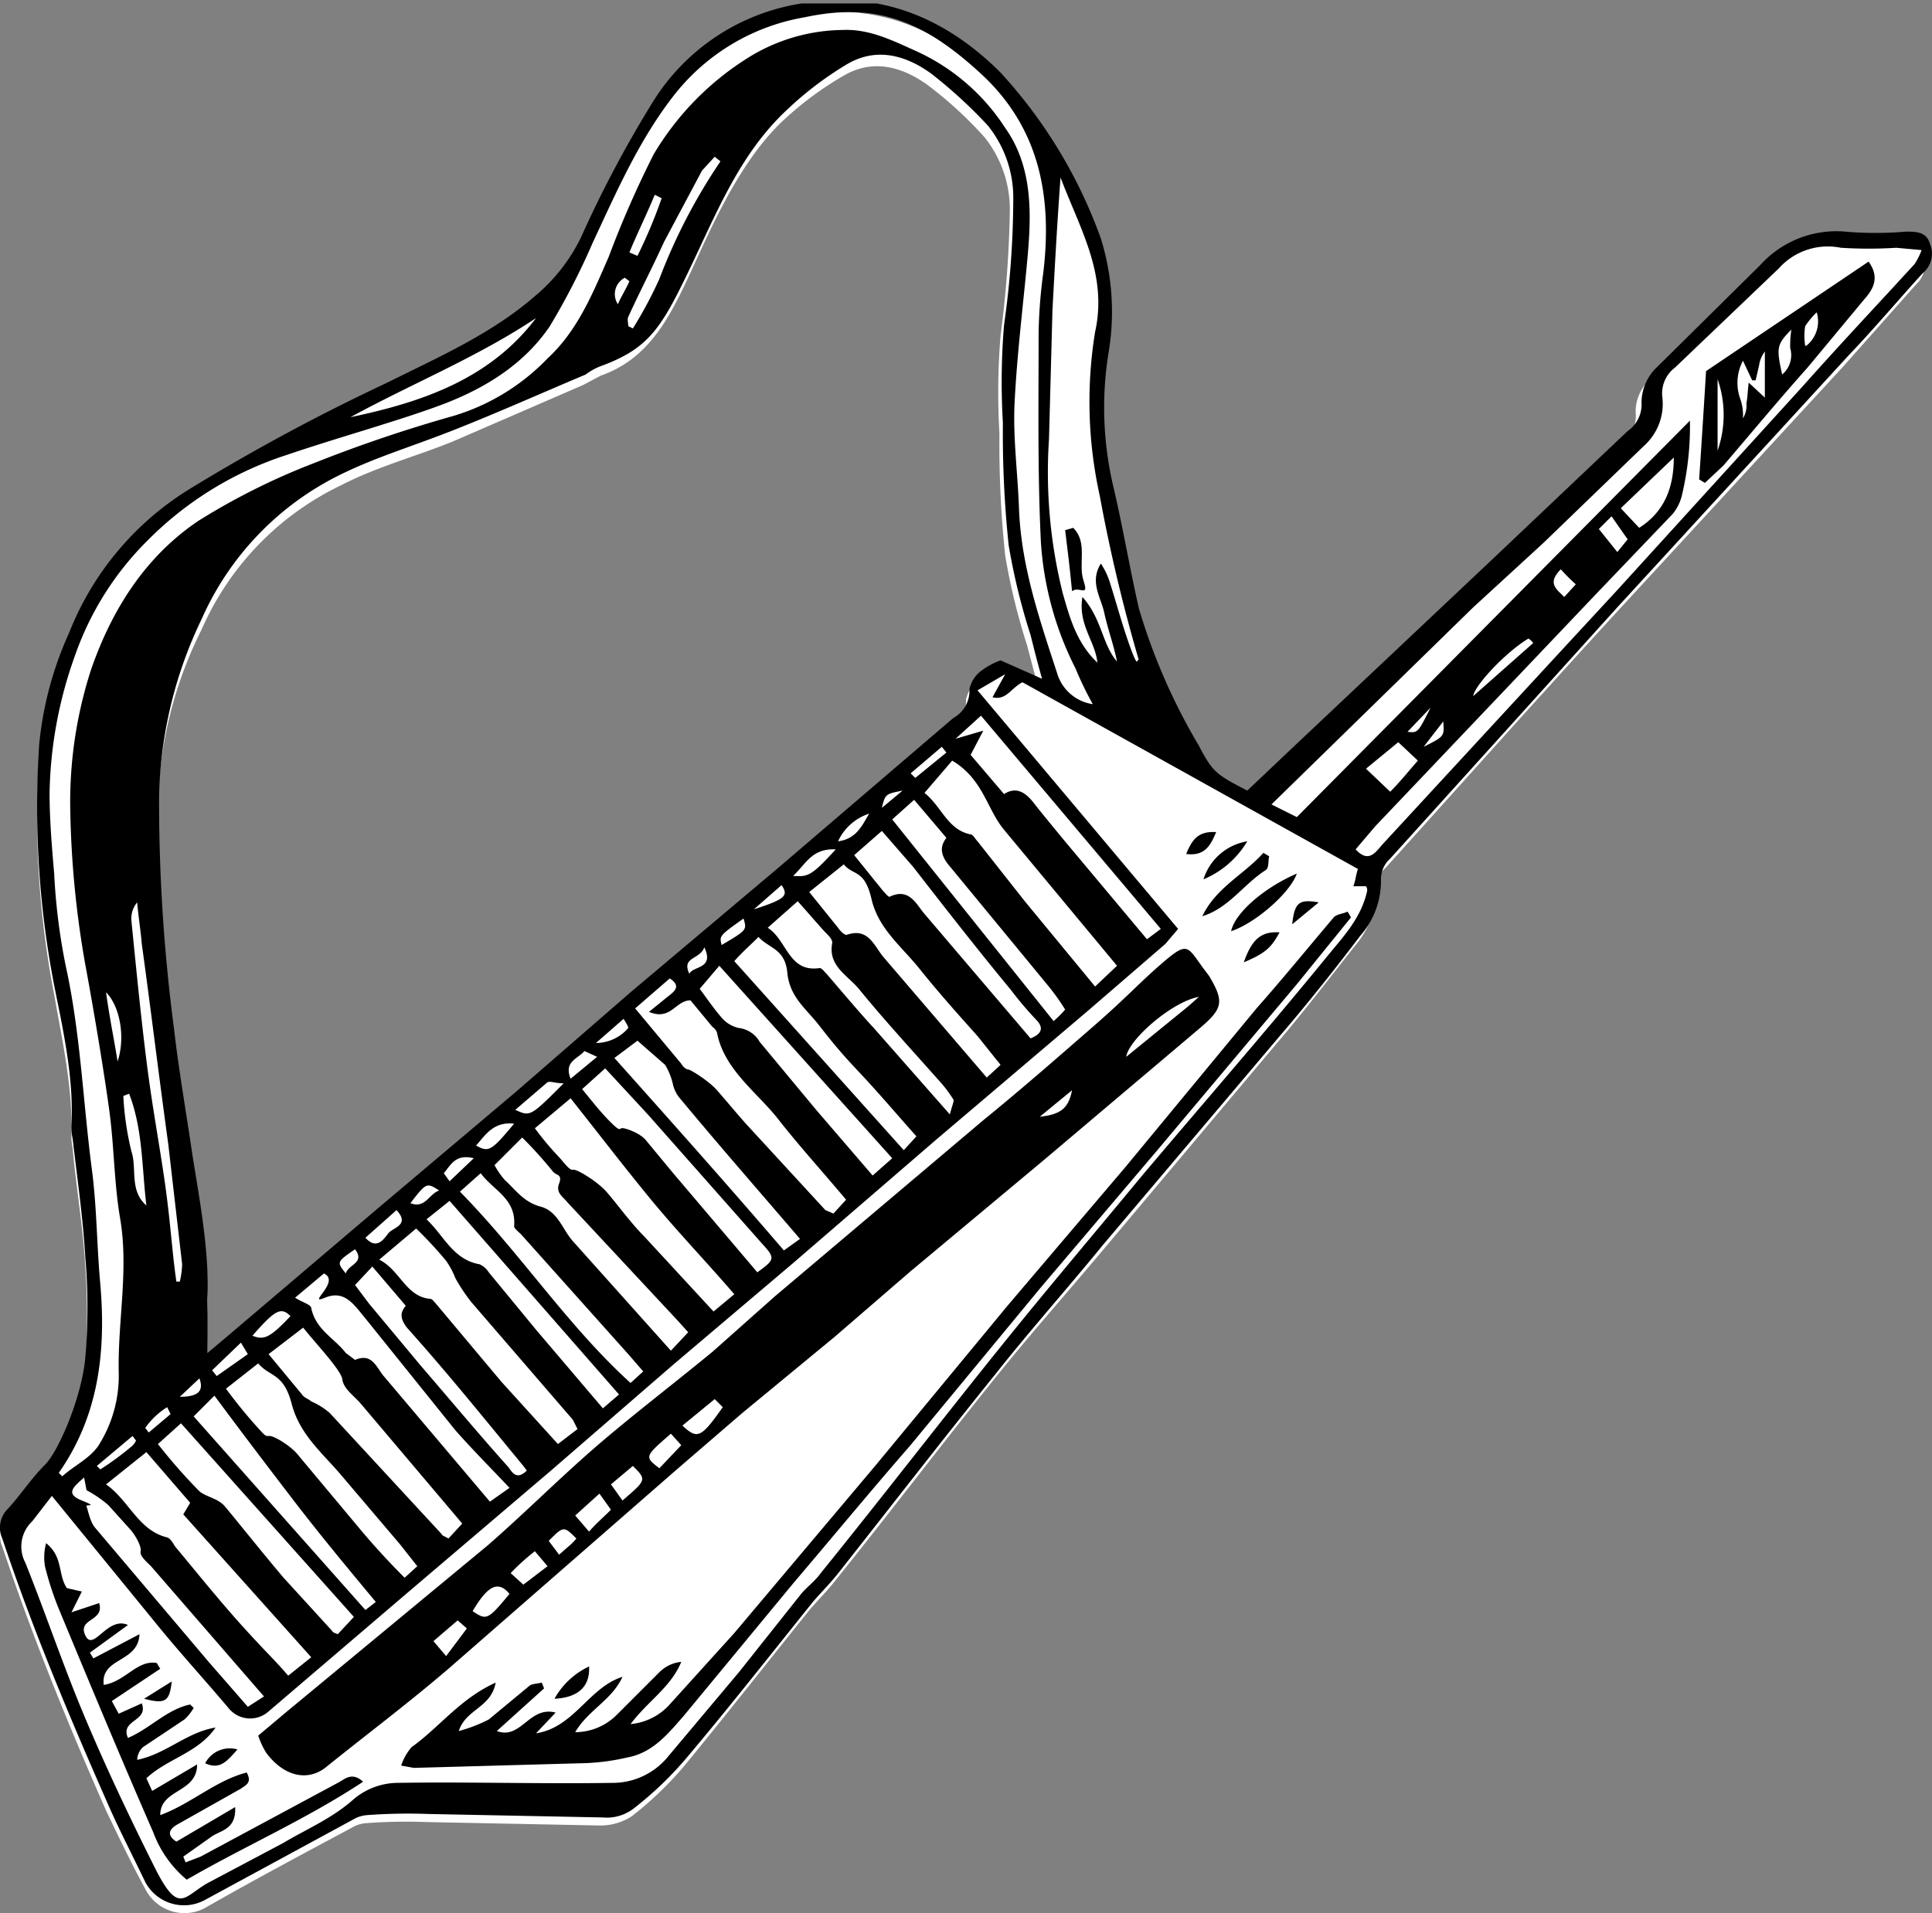
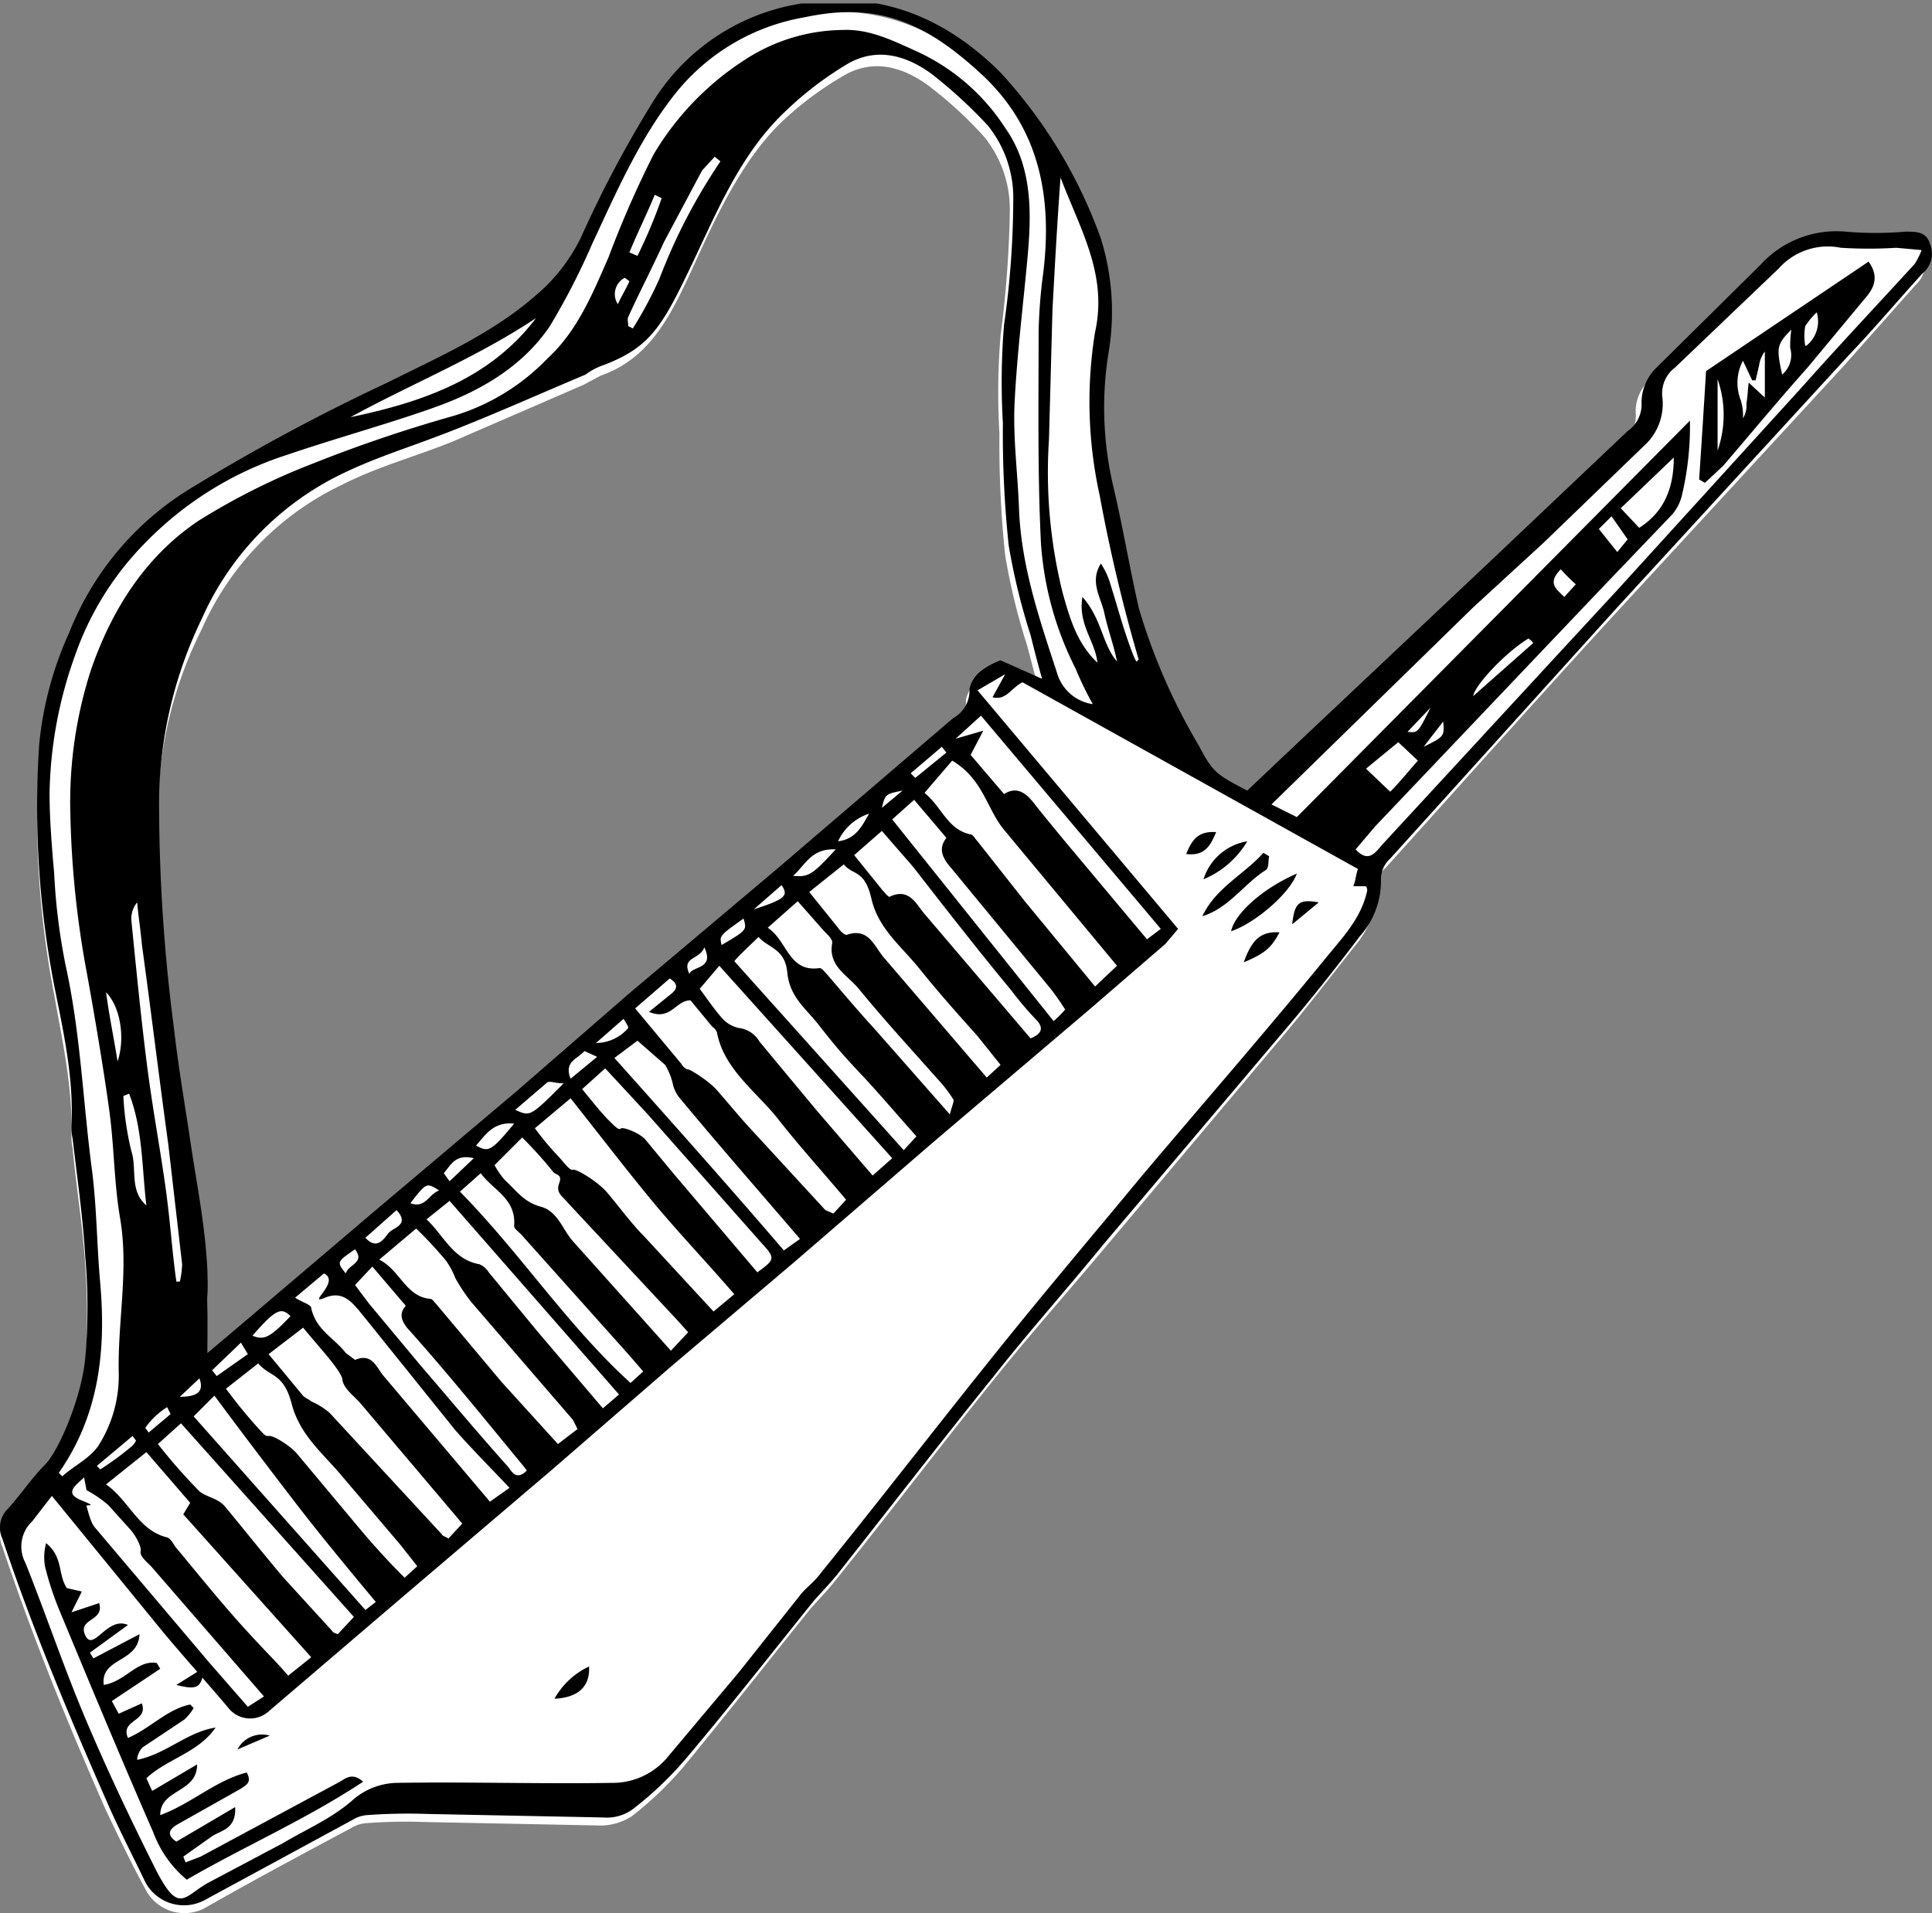
<svg xmlns="http://www.w3.org/2000/svg" viewBox="0 0 167.6 166">
  <rect x="0" y="0" width="167.6" height="166" fill="#808080" stroke="none" />
  <defs>
    <clipPath id="a">
      <path class="a" d="M0 .3h167.6v165.34H0z" />
    </clipPath>
    <style>.a{fill:none}</style>
  </defs>
  <path d="M86.4 58.2a7.5 7.5 0 00-1.7 1 2.7 2.7 0 00-.9 1.5 2.7 2.7 0 01-1.4 2.5l-15.2 13L54.5 87l-9.9 8.5-12.1 10.3-12.6 10.8-1.9 1.5c0-1.8-.1-3.2 0-4.6.2-4.4-.7-8.8-1.4-13.1s-1.1-6.8-1.5-10.2a173.1 173.1 0 01-1.4-20.3 35.7 35.7 0 013.8-15.3 25 25 0 0112.1-12.5c3.1-1.6 6.5-2.5 9.7-3.8l11.3-4.9 1.5-.8c4-1.4 5.8-4.7 7.5-8.3s4.3-10.1 8.4-13.9a29 29 0 015.3-3.9c2.5-1.4 5-.7 7.2.9a34.4 34.4 0 014.9 4.5 10 10 0 012.2 6.5 94.5 94.5 0 01-.8 10.7 60.3 60.3 0 00-.1 8.5 92.9 92.9 0 00.5 10.6 55.3 55.3 0 001.9 7.8l1 3.8-3.7-1.6M166.8 22c-.3-1-1.2-.9-2.1-.9h-5.1c-3.1-.4-5.4.8-7.5 2.9l-8.8 8.8a3.7 3.7 0 00-1.4 3.1 2.6 2.6 0 01-1.2 2.4l-11.6 11-17.5 16.5-3.8 3.6c-2.7-1.3-2.9-1.5-4.2-3.8a51 51 0 01-5.1-12c-.9-3.4-1.4-7-2.3-10.4a34 34 0 01-.4-11.9 19.7 19.7 0 00-.7-9.6 38.7 38.7 0 00-8.7-14.4C82 2.8 76.5.3 70.1 1.2a18.5 18.5 0 00-13.7 8.7 107.8 107.8 0 00-6.2 11.6 14.5 14.5 0 01-4 5.2c-3.8 3.2-8.3 5.3-12.8 7.5a174.3 174.3 0 00-17 9.1A26.1 26.1 0 006 55.8a29.7 29.7 0 00-2.6 9.7 80.6 80.6 0 001.3 20.8c.7 4 1.6 8 1.5 12.1a4.9 4.9 0 00.1 1.2c.3 3.4.9 6.8 1.1 10.3a63.2 63.2 0 010 8.7c-.3 3.3-1 6.6-3.5 9.2s-2.1 2.6-3.2 3.8a2.3 2.3 0 00-.5 2.6c2.6 7.8 5.7 15.4 9 22.9 1.1 2.3 2.2 4.6 3.4 6.8a3.8 3.8 0 005.1 1.7c4.2-2.4 8.5-4.7 12.8-7a2.8 2.8 0 011.2-.4 46.9 46.9 0 015.3-.1l15.1.3a5 5 0 002.7-.8 30.5 30.5 0 004.5-4.3c3.7-4.5 7.3-9.1 11-13.7.7-.8 1.5-1.6 2.2-2.5 4.5-5.6 8.9-11.4 13.4-17 3.1-3.9 6.3-7.5 9.5-11.3l15.3-18.2c2.4-2.8 4.6-5.7 6.9-8.6a7.7 7.7 0 001.8-4.7 2.4 2.4 0 01.8-2c6.5-7.2 13-14.5 19.6-21.7l20.1-21.8 6.3-7.1a2.4 2.4 0 00.6-2.7" fill="#fff" />
  <path class="a" d="M0 .3h167.6v165.3H0z" />
  <g clip-path="url(#a)">
    <path d="M14.8 122.7l-.3-.6a6.5 6.5 0 00-1.9 1.8l.3.4 1.9-1.6m63.5-54.1c-1.5.3-1.5.3-1.8 1.5l1.8-1.5m-62.7 52.6c1.6 0 2.1-.5 1.7-1.6l-1.7 1.6m39-96.8l-.4-.3a1.6 1.6 0 00-.6 2.3c.3-.7.7-1.3 1-2m-23.8 84c-1.6 1.1-1.6 1.1-.8 2.1.2-.8 1.7-.9.8-2.1m94.4-45.8l-1.7 2.2c1.8-.9 1.8-.9 1.7-2.2m10.2-13.2c-1.2 1.2-.4 1.7.3 2.4l1-1.1a15.9 15.9 0 01-1.3-1.3M59.8 84.5c.3-.7 2.2-.4 1.3-2.3-.4 1.1-2 .8-1.3 2.3m22.3-19.2l-.4-.5-2.7 2.3.4.4 2.7-2.2m42-3.9l-2 2.1c.9.1.9.1 2-2.1m-88.5 43c1.3.5 1.6-.8 2.5-1.1-1.1-.7-1.1-.7-2.5 1.1M11.8 125l-.3-.4-3.1 2.6.3.3a24.8 24.8 0 002.6-1.9 1.5 1.5 0 00.5-.6m29.3-24.5c-1.6-.4-2 .6-2.6 1.3l.5.7 2.1-2m10.7-8.8l-1.1-.5c-.6.7-1.8.9-1.2 2.4l2.3-1.9m-.1-1.2a3.7 3.7 0 002.8-1.3c0-.2-.3-.6-.4-.8l-2.4 2.1m23.7-19.9a4.5 4.5 0 00-2.7 2.4c1.6-.2 2.1-1.4 2.7-2.4m-10 8.3c2.8-.9 3-1.2 2.4-2.1l-2.4 2.1m-.9.8c-2.1 1.5-2.1 1.5-1.9 2.3 2.2-1.3 2.2-1.3 1.9-2.3m-46.1 39.2l.4.5 2.7-1.9-.6-1-2.5 2.4m120.3-73l1.6 2 .9-1.1-1.4-2-1.1 1.1m-107 61.5c1 1.1 1.6.1 2-.4s1.9-.7.7-2l-2.7 2.4m12.9-9.9c-1.8-.2-2.5 1-3.3 1.9 1.1.6 1.3.5 3.3-1.9m27.9-23.8c-2.1-.1-2.6 1.3-3.7 2.3 1.3.1 1.6 0 3.7-2.3m-47.3 40.5c-.8-.8-1.3-.6-3.3 1.7 1 .4 1.5.2 3.3-1.7m29.4-92.3l.7.3a44 44 0 002.1-5l-.6-.3c-.7 1.7-1.5 3.3-2.2 5M10.2 92.1c.7-2.1.2-4.8-1-6 .3 2.2.7 4.1 1 6m34.5 4.2c1.3.6 1.3.6 4.2-2.3-.7 0-1.1-.2-1.4-.1l-2.8 2.4M133 55.8c-.1-.2-.3-.3-.4-.4-2 1.2-4.7 4.1-4.8 5l5.2-4.6M11.2 94.9l-.5.2a25.3 25.3 0 00.7 4.8c.5 1.5-.2 3.4 1.3 4.7-.4-3.3-.3-6.6-1.5-9.7m110.1-30.5l-2.8 2.3 2.1 2c.9-.9 1.6-1.8 2.4-2.7l-1.7-1.6m23.9-24.7l-4.6 4.4 1.6 1.7c2.2-1.4 3-3.5 3-6.1M62.5 14l-.5-.4-1.1 1.2-3.3 6.2c-1 2.2-2.1 4.3-3.1 6.5-.1.2 0 .5 0 .8l.4.2a35.5 35.5 0 002.3-4.3A49.4 49.4 0 0162.5 14m-16 13.6c-5.1 3.4-10.8 5.7-16.1 8.6 6.2-1.3 12.1-3.3 16.1-8.6m-31.2 83.6h.3a7.7 7.7 0 00.2-1.5l-1.2-10.4c-.8-5.8-1.5-11.6-2.3-17.4-.1-1.2-.3-2.4-.4-3.6a2.2 2.2 0 00-.5 1.6c.4 4 .8 8.1 1.3 12.1s1.1 7.1 1.6 10.6.6 5.8 1 8.6m30.4 16.4l-.3-.4c-3.3-4-6.6-8.1-10.1-12-.6-.8-.6-1.3-.1-1.9l-2.9-3.4-1.5 1.6 1.2 1.6 4.5 5.4c2.5 2.9 5 5.9 7.6 8.8.3.4.7 1.2 1.6.3m31.7-56.5l14 17.5a9.1 9.1 0 001-1 19.1 19.1 0 00-1.5-2.1l-8.4-10.2c-.8-.9-1.1-1.7-.4-2.6l-2.8-3.3-1.9 1.7m-60.6 51.8l14.9 16.8.9-.7c-2.5-3-4.9-5.9-7.2-8.9s-4.5-5.9-6.8-9l-1.8 1.8m23.1-19.5c5.3 5.4 9.3 11.6 14.8 16.6l1.1-1-1.3-1.5-9.3-10.4c-.2-.2-.6-.5-.6-.7.2-2.4-1.8-3.1-2.9-4.6l-1.8 1.6m42.5-6.7c.2-.8.4-1.2.3-1.3a10.9 10.9 0 00-1.3-1.7c-2.3-2.6-4.7-5.2-6.9-7.9-1-1.2-2.7-2-2.3-4 0-.3-.3-.6-.6-.9s-1.5-1.7-2.4-2.7l-2.6 2.3c1.7 1.1 1.8 3.9 4.5 3.5.2 0 .4.3.6.5s2.7 3.2 4.1 4.7l6.6 7.5M37 105.8c1.5 1.4 2.3 3.5 4.6 3.9a1.8 1.8 0 01.8.7l4.2 5.1 5.7 6.7 1.4-1.2L39 104.2l-2 1.6m28.7 4.6c1.5-1.1 1.6-1.2.4-2.5l-9.9-11.2-3.7-4-2 1.8c.9 1.1 1.6 2 2.4 2.8s.8.7 1 .6 1.6.4 2.1 1l2.4 2.9 7.3 8.6m.1-29.1c-.7.7-1.5 1.4-2.1 2.1l14.7 16.4 1.1-1.2c-1.7-1.9-3.3-3.8-5-5.6s-2.4-2.7-3.5-4.1-2.5-2.4-2.7-4.5-1.6-2.1-2.5-3.1m34.9-.7L85.1 62.1l-2.2 2 2.4-.7-1.1 2.1 2.9 3.4c1.1-.7 1.9-.1 2.6.8s1.7 2.1 2.6 3.2l7.2 8.6 1.2-.9M7.3 128.2c-.9.8-1.7 1.4-.2 2s.3.3.4.5.3 1.3.7 1.8l9.9 11.7 3.4 3.9 1.4-.9-9.8-11.3c-.4-.4-1-.9-.9-1.3s-.5-1.5-1-2l-1.8-2a10.4 10.4 0 00-1.9-1.3c0-.1-.1-.5-.2-1.1m82.1-38.1c1-.4 1.1-.9.6-1.5a29.8 29.8 0 01-2.3-2.7c-2.9-3.5-5.7-7.1-8.5-10.7l-2.7-3.1-2.4 2.1 2.5 3.1c.2.2.5.6.6.5 1.7-.8 2.3.7 3 1.5l9.2 10.8m-34.1.2l-2 1.5c5 5.6 9.9 11.1 14.7 16.7l1.4-1c-3.6-4.2-7.1-8.2-10.5-12.3a3.1 3.1 0 01-.5-1 5.6 5.6 0 00-.7-1.8l-2.4-2.1m14.9-12.9l2.5 3.1c.2.3.6.7.8.6 1.8-.6 2.3.9 3.1 1.9l9 10.5 1.2-1.1-2-2.5c-1.7-1.9-3.4-3.8-5-5.8s-3.6-3.5-4.2-6.1-1.6-2-2.4-3l-3 2.4m-50.6 43.1c.9 1.2 1.7 2.2 2.6 3.2s.8.9 1.2.9 1.9.9 2.5 1.7l5.6 6.7q1.7 2 3.6 3.9l1.1-1-1.5-1.9-5.1-6c-1.6-1.9-3.6-3.5-4.3-6.2s-1.9-2.3-2.9-3.5l-2.8 2.2m57.8-20l-15-16.7-1.7 2c.6.8 1.2 1.7 1.9 2.5a2.7 2.7 0 001.5.9 2.4 2.4 0 011.8 1.2l4.9 5.9 4.9 5.7 1.7-1.5m-17.7 15.1l-.9-1-9.6-10.3c-.4-.5-1-.8-.7-1.6s-.2-.7-.5-1a36.5 36.5 0 00-2.7-3l-2.4 2.4a7.3 7.3 0 00.9 1.3c.9.8 1.6 1.9 3.1 2.3s1.9 2 2.8 3l8.5 9.5 1.5-1.6m-29 24.7l-15-16.8-2 1.8a47.9 47.9 0 003.6 4.1c.6.5 1.6.6 2.2 1.3s3.4 4.2 5.1 6.2l4.2 4.6c.1.2.3.2.5.3l1.4-1.5m13.5-11.2c-1.7-1.8-3.2-3.3-4.7-5l-7.8-9.7c-1-1.2-1.8-2.5-3.5-1.8s1.4-1.4-.1-2.1l-2.5 2.1c.6.4 1.4.6 1.4.9.4 1.9 2 2.6 3 3.9l.8.6c1.4-.6 1.8.5 2.4 1.3l9.3 11 1.7-1.2m-20.9-11.6l2.9 3.5c.2.3.6.4.8.6a6.2 6.2 0 011.6 1l9.7 10.5c.1.2.3.2.6.4l1.2-1.3-8.8-10.4c-.6-.7-1.5-1.3-1.6-2.1s-2.2-3-3.4-4.5l-3 2.3m26.8 6.5l-.4-.8-8.8-10.2a15.3 15.3 0 01-1.4-2.1 7.1 7.1 0 00-.8-1.5 34.5 34.5 0 00-2.6-2.8l-3.2 2.7c1.8.9 2.3 3.2 4.4 3.4.2 0 .3.2.5.4l5.7 6.8 4.9 5.4 1.7-1.3m-3.7-26.1a25.4 25.4 0 002 2.4c.4.4 1 1.3 1.3 1.2s2.1 1 2.9 1.9 2.1 2.7 3.3 3.9l6 6.5 1.8-1.5c-2.5-2.9-5-5.5-7.3-8.3s-4.6-5.8-6.9-8.7l-3.1 2.6m50.5-14.1L92 77.9 87.1 72c-1.5-1.8-1.8-4.4-4.5-6l-2.4 2.8c1.5 1.2 2 3.2 4 3.6.2 0 .4.4.6.6l4.1 5.2 6.1 7.4 1.9-1.8m-40.6 4l1.6-1.3c.5-.4 1.3-.9.2-1.6l-3 2.6 4 4.8c.1.2.4.5.6.5s1.8 1 2.5 1.8 1.7 2 2.5 2.9l6.9 7.5.7.3 1.1-1.2c-2.1-2.5-4.1-4.7-5.9-7s-4.7-4.3-5.3-7.5a1 1 0 00-.4-.5l-1.9-2.3c-1.3 0-1.7 1.8-3.6 1m-29.3 56l-11.1-12.4.6-1-3.8-4.4-3.5 2.8c2 1.4 2.8 4 5.3 4.6.3.1.5.5.7.8 2 2.4 4 4.9 6.1 7.2s2.5 2.6 3.7 4l2-1.6M92 15.4c-.3 4.1-.5 7.8-.7 11.5L91 38.1a43.3 43.3 0 001.2 13.4c.6 2.1 1.2 4.3 3 6-.2-1.9-1.7-3.3-1.3-5.7 1.7 1.9 1.7 4.1 3 5.6-.3-1.5-.8-2.8-1.1-4.2s-1.3-2.7-.3-4.3a6.5 6.5 0 01.8 1.7c.6 1.9 1.1 3.8 1.8 5.7s.5.7.7 1A141.4 141.4 0 0195.4 43a37.7 37.7 0 01-.4-14.2c1.1-5-1.3-8.9-3-13.4m20.5 55.5l34.1-34.4a25.9 25.9 0 01-.7 6.5 4 4 0 01-.8 1.6l-6.6 6.9-19.2 20.2-1.7 2c1.1 1.2 1.7.3 2.3-.4l15.5-16.8 4.9-5.3 16.1-17.7c3.2-3.6 6.5-7.1 9.7-10.6a6.4 6.4 0 00.6-1.2l-2.2-.2a38.4 38.4 0 01-4.8 0 5.7 5.7 0 00-5.4 1.8l-9 8.6a2.8 2.8 0 00-1.1 2.5 4.9 4.9 0 01-1.6 4.3l-8.7 8.4-6.1 5.6-17.5 17.1 2.2 1.1M5.1 127.8l.3.3c1-.9 2.3-1.5 3.1-2.6a11.3 11.3 0 001.8-6.4c-.1-4.5.9-9 .1-13.5-.5-3-.5-6.1-.9-9.1S8.2 88 7.4 83.7a84.3 84.3 0 01-1.3-13.2 37.3 37.3 0 011.8-12.4c1.8-5.2 4.7-9.8 9.3-12.9a58.4 58.4 0 0110-5 122.9 122.9 0 0112.1-4.1 18.8 18.8 0 008.2-5c2.6-2.4 3.9-5.6 5.3-8.8a88.7 88.7 0 013.9-8.9 24.8 24.8 0 017.9-8.2 15.8 15.8 0 018.5-2.6c2.3-.1 4.3.9 6.3 1.8a18.1 18.1 0 017.8 6.7c2.2 3.1 2.3 6.8 2 10.5s-1 9.1-1.2 13.7c-.1 3 .3 5.9.4 8.9.2 5 1.8 9.6 3.3 14.2a3.8 3.8 0 003.1 2.7 28.9 28.9 0 01-1.5-3.1 28.2 28.2 0 01-3-10.9c-.3-6.1-.2-12.2-.2-18.3a43.8 43.8 0 01.4-5.1c.8-6.6-.3-12.6-5.4-17.3S75.9.2 69.8 1.5a18.3 18.3 0 00-11.2 6.6c-3.1 3.9-5.1 8.5-7.2 13a61 61 0 01-3.7 7.2c-2.3 3.4-5.8 5.5-9.6 6.9s-8.9 2.8-13.3 4.3a29.9 29.9 0 00-12 7.4 26.2 26.2 0 00-6.3 10 36.9 36.9 0 00-2.2 11.9c0 2.3.2 4.7.4 7a53 53 0 001 8C7 89.7 7.2 95.7 8 101.7c.4 3.2.4 6.4.7 9.7.5 5.8-.1 11.4-3.6 16.4m-.6 2L2.8 132a3 3 0 00-.6 3.6c1.8 4.5 3.3 9 5.2 13.5s3.9 8.7 6 12.9 2.5 2.6 4.6 1.4l6.6-3.5c2-1.2 4.2-2.1 6.1-3.8a6 6 0 013.7-1.4c6.2-.1 12.5.1 18.7 0a6.2 6.2 0 004.7-2.1l6.3-7.5 5.4-6.8c.5-.6 1.2-1.1 1.7-1.8 5.5-6.8 10.8-13.7 16.3-20.5 3.8-4.7 7.7-9.3 11.5-13.9 5.4-6.4 10.9-12.7 16.2-19.2 1.4-1.7 2.9-3.3 3.4-5.6a.6.6 0 00-.1-.4h-1.1c.2-.5.2-.9.4-1.5L88.7 59.2c-1 .5-1.4 1.6-2.6 1.3l1.1-2-2.4 1.4 17.4 20.7-1.1 1.3-6.6 5.7-13.3 11.3-12.4 10.7-10.5 8.9-10.5 9.1L35 138.5l-11.7 10a2.4 2.4 0 01-3.4-.2c-2.1-2.5-4.4-5-6.5-7.6l-8.9-10.9M18 117.4l1.9-1.6L32.6 105l12.2-10.3 9.9-8.6 12.7-10.7 15.3-13.1a2.7 2.7 0 001.4-2.5 2.7 2.7 0 01.9-1.5 6.4 6.4 0 011.8-1l3.6 1.6c-.4-1.4-.7-2.6-1-3.8a55.3 55.3 0 01-1.9-7.8 92.9 92.9 0 01-.5-10.6 60.3 60.3 0 01.1-8.5 78.5 78.5 0 00.8-10.8 10 10 0 00-2.2-6.5 41.5 41.5 0 00-4.9-4.5c-2.2-1.6-4.7-2.3-7.2-.9a29.5 29.5 0 00-5.3 4c-4.1 3.8-6.1 8.9-8.5 13.9s-3.5 6.8-7.5 8.3a5.5 5.5 0 00-1.5.8c-3.8 1.6-7.6 3.3-11.4 4.8s-6.6 2.3-9.7 3.8a25.4 25.4 0 00-12.2 12.6 37.1 37.1 0 00-3.7 15.4 151.2 151.2 0 001.3 20.2c.4 3.5 1 6.9 1.5 10.3s1.6 8.7 1.4 13.1v4.7m90.2-48.8L112 65l17.6-16.6 11.6-11a2.8 2.8 0 001.2-2.5 4.3 4.3 0 011.4-3.1l8.9-8.8a8.9 8.9 0 017.4-2.9 30.1 30.1 0 005.2 0c.9 0 1.8 0 2.1 1a2.2 2.2 0 01-.6 2.6c-2.1 2.3-4.2 4.8-6.4 7.1l-20.1 21.9-19.7 21.8a2.4 2.4 0 00-.8 1.9 7.2 7.2 0 01-1.8 4.8c-2.2 2.9-4.5 5.8-6.9 8.6L95.7 108c-3.1 3.8-6.4 7.5-9.4 11.3-4.6 5.7-9 11.4-13.5 17.1-.7.9-1.5 1.7-2.2 2.5-3.7 4.6-7.3 9.2-11.1 13.7a30.5 30.5 0 01-4.5 4.3 3.8 3.8 0 01-2.7.8l-15.1-.3a48.7 48.7 0 00-5.4.1 2.8 2.8 0 00-1.2.4l-12.9 7a3.8 3.8 0 01-5.1-1.6c-1.1-2.3-2.3-4.6-3.3-6.9-3.3-7.5-6.5-15.1-9.1-22.9a2.3 2.3 0 01.5-2.6c1.1-1.2 2-2.6 3.2-3.8s3.2-5.9 3.5-9.3a50.6 50.6 0 000-8.7c-.2-3.4-.7-6.9-1.1-10.3a4.9 4.9 0 01-.1-1.2c.2-4.1-.7-8.1-1.5-12.1a81.4 81.4 0 01-1.3-20.9A30.4 30.4 0 016 54.9a25.7 25.7 0 0110.5-12.5 175.2 175.2 0 0117.1-9.2c4.4-2.2 9-4.2 12.8-7.5a15.4 15.4 0 004-5.1 100.5 100.5 0 016.2-11.7A18.5 18.5 0 0170.3.2c6.5-.9 12 1.6 16.5 6.1a42.4 42.4 0 018.7 14.4 21.4 21.4 0 01.7 9.7 29.9 29.9 0 00.4 11.9c.8 3.4 1.4 7 2.2 10.5a52.4 52.4 0 005.2 11.9c1.2 2.3 1.5 2.5 4.2 3.9" />
  </g>
-   <path d="M90.2 96.9c1.9-.2 2.5-.8 2.8-2.3l-2.8 2.3m-42.6 36.8l.9 1.2.8-.7a4.6 4.6 0 00.7-.7c-1.1-1.1-1.1-1.1-2.4.2m6.4-3.5c2.1-1.8 2.1-1.8.9-3l-1.9 1.6 1 1.4m-15.3 13.5l1.8-2.4-.8-.7-2.1 1.8 1.1 1.3m7.7-9.1a19 19 0 00-2.1 1.9l1.1 1 2.1-1.6-1.1-1.3M53 131l-1-1.4-2.1 1.9 1.2 1.4c.6-.7 1.2-1.2 1.9-1.9m5.2-6.6c-2.3 2-2.3 2-1 3l1.9-2-.9-1m1-.7c1.3 1.2 1.6 1.1 3.5-1.6l-.7-.7-2.8 2.3m-15 14.6c-1-1.2-1.9-.7-3.2 1.5 1.2.8 1.3.8 3.2-1.5M104 86.5c-2.3.4-6.1 3.7-6.3 5.2l5.4-4.4.9-.8m-81.6 64.1l2.5-2.1 17.4-14.4c3.1-2.7 6.1-5.7 9.2-8.4s6.9-5.6 10.3-8.4l5.4-4.8 18.1-15.3c3.2-2.6 6.4-5.4 9.5-8.1s4-3.8 6.1-5.6 2.1-1.4 3.4.4l.6.8c1.3 2.2 1.2 2.8-.8 4.5l-13.6 11.5-11.5 9.6-6.6 5.7-8 6.6-5.8 5-19.7 17.2c-3.5 3-7.1 5.7-10.7 8.6-1.6 1.2-3.6.7-5.1-1.3a7.1 7.1 0 01-.7-1.5m94.8-71l-4.7 5.8-12.1 14.4-10.1 11.9-11.4 13.8c-3.4 3.9-6.7 7.9-10.1 11.9l-9.5 11.5c-1.4 1.6-2.7 3.2-4.9 3.6a19.2 19.2 0 01-4.1.5l-14.4.4-1.1-.2a4.8 4.8 0 01.9-1.6c2.4-1.7 4.2-4.2 7.3-5.6-.4 2.2-2.6 2.3-3.2 4.2a12.8 12.8 0 002.6-1l3.5-2.9c.2-.2.7-.2 1.1-.3l.2.5-4.1 3.7c2.1.8 2.8-2.2 5.1-1.6l-1.7 1.8c3.3-.5 4.6-4 7.5-4.9-.9 2-3 2.9-4.1 4.8a5.1 5.1 0 003.6-1.5l3.7-3.7a3.1 3.1 0 011.9-.9c-.9 2.2-2.9 3.4-4.4 5.4A5.2 5.2 0 0058 148l5.7-6.3L76 127.1l11.4-13.8 10.2-12L109 87.5c2.3-2.6 4.5-5.3 6.7-7.9.3-.3.8-.3 1.2-.5l.3.5" />
  <path d="M9 146.2c1.9-.3 2.9-2.2 4.6-1.9l.3.5-4.2 2.8.6 1.1 2-.9c.6 1.6-1.9 1.4-1.2 3 1.9-.8 3.4-2.5 5.4-2.9l.3.3a4.4 4.4 0 01-.8 1l-3.6 2.4a1.6 1.6 0 00-.5 1.1c2.5-.5 4.3-2.4 6.8-2.8-1.5 2.2-4.2 2.7-6 4.4l.5 1.1 3.9-2.3c0 2.5-3.2 2.1-3.2 4.4 2.7-1 4.8-3 7.5-3.7.5.9-.1 1.1-.5 1.4l-5.5 3.1c-.7.4-1 .9-.1 1.5l5.1-3c.1 2-1.3 2-2.1 2.6l-2.4 1.7.2.5 1.3-.5 11.9-6.4c.6-.3 1.2-1 2.2-.1-5 3.3-10.3 5.6-15.3 8.5a9.7 9.7 0 01-2.9-4.1c-2.8-6.4-5.5-12.9-8.2-19.4a26.5 26.5 0 01-1.2-3.7 4.7 4.7 0 01.1-2c1.5 1.2 1 2.7 1.8 3.9l1.3.3-.9 1.8 2.4-.8c.5 1.6-1.9 1.3-1.2 2.8s1.9-1.7 3.7-.9l-3.3 2.4.3.5 4-2.1c-.1 2.5-3.4 2-3.1 4.4m101.1-71.9c-.1.4 0 1-.3 1.2-1.9 1.2-3.2 3.3-5.5 4 1.2-2.5 3.6-3.6 5.3-5.5l.5.3m2.4 1.5c-.6 1.7-3.6 4.3-5.7 5 .3-1.5 2.7-3.7 5.7-5m-8.1.5a4.8 4.8 0 013.8-3.3 8 8 0 01-3.8 3.3m-56.3 71.1a6.7 6.7 0 013-2.8c.1 1.7-.9 2.7-3 2.8m59.8-63.9c.7-2 1.5-2.7 3.1-2.6-.7 1.3-1.2 1.8-3.1 2.6m-2.4-11.3c-.5 1.2-1 2.1-2.6 1.9.5-1.2 1-2 2.6-1.9m6.6 8c.2-1.9.6-2.2 2.3-1.9l-2.3 1.9" />
-   <path d="M20.6 151.8c-.9 1-1.5 1.8-2.8 1.2a2.4 2.4 0 012.8-1.2m-8.1-4.4l2.4-1.5c-.2 1.7-.5 2-2.4 1.5" />
+   <path d="M20.6 151.8a2.4 2.4 0 012.8-1.2m-8.1-4.4l2.4-1.5c-.2 1.7-.5 2-2.4 1.5" />
  <path d="M148 32.2c-.2 3.3-.4 6.4-.6 9.4l.5.3 1.6-1.5c2.4-2.8 4.8-5.7 7.3-8.5l4.9-5.9c.8-.9 1.4-1.9.4-3.3zm8.6-3.9a6.7 6.7 0 011-1.2 2.7 2.7 0 01-.9 2.9h-.1a5.2 5.2 0 010-1.7zm-1.2.3c-1.3 1.3-1.3 1.6-.8 3.9a2.2 2.2 0 00.7-2.3 9.2 9.2 0 01.1-1.6zm-3.1 4.4h-.3l-.8-1.7a4.1 4.1 0 00-.2 3.4 4.4 4.4 0 01.2 1.6 2.1 2.1 0 00.3-1.3c.1-.5.1-1 .2-1.8l1.4 1.3v-4a2.6 2.6 0 00-.5 1.2zm-3.3-.1a9.4 9.4 0 010 6.2z" fill-rule="evenodd" />
-   <path d="M93.1 45.8c1.3 1.3.4 3.1.9 4.6s-.4.4-1 .9c-.2-2.1-.4-3.7-.6-5.3l.7-.2" />
</svg>